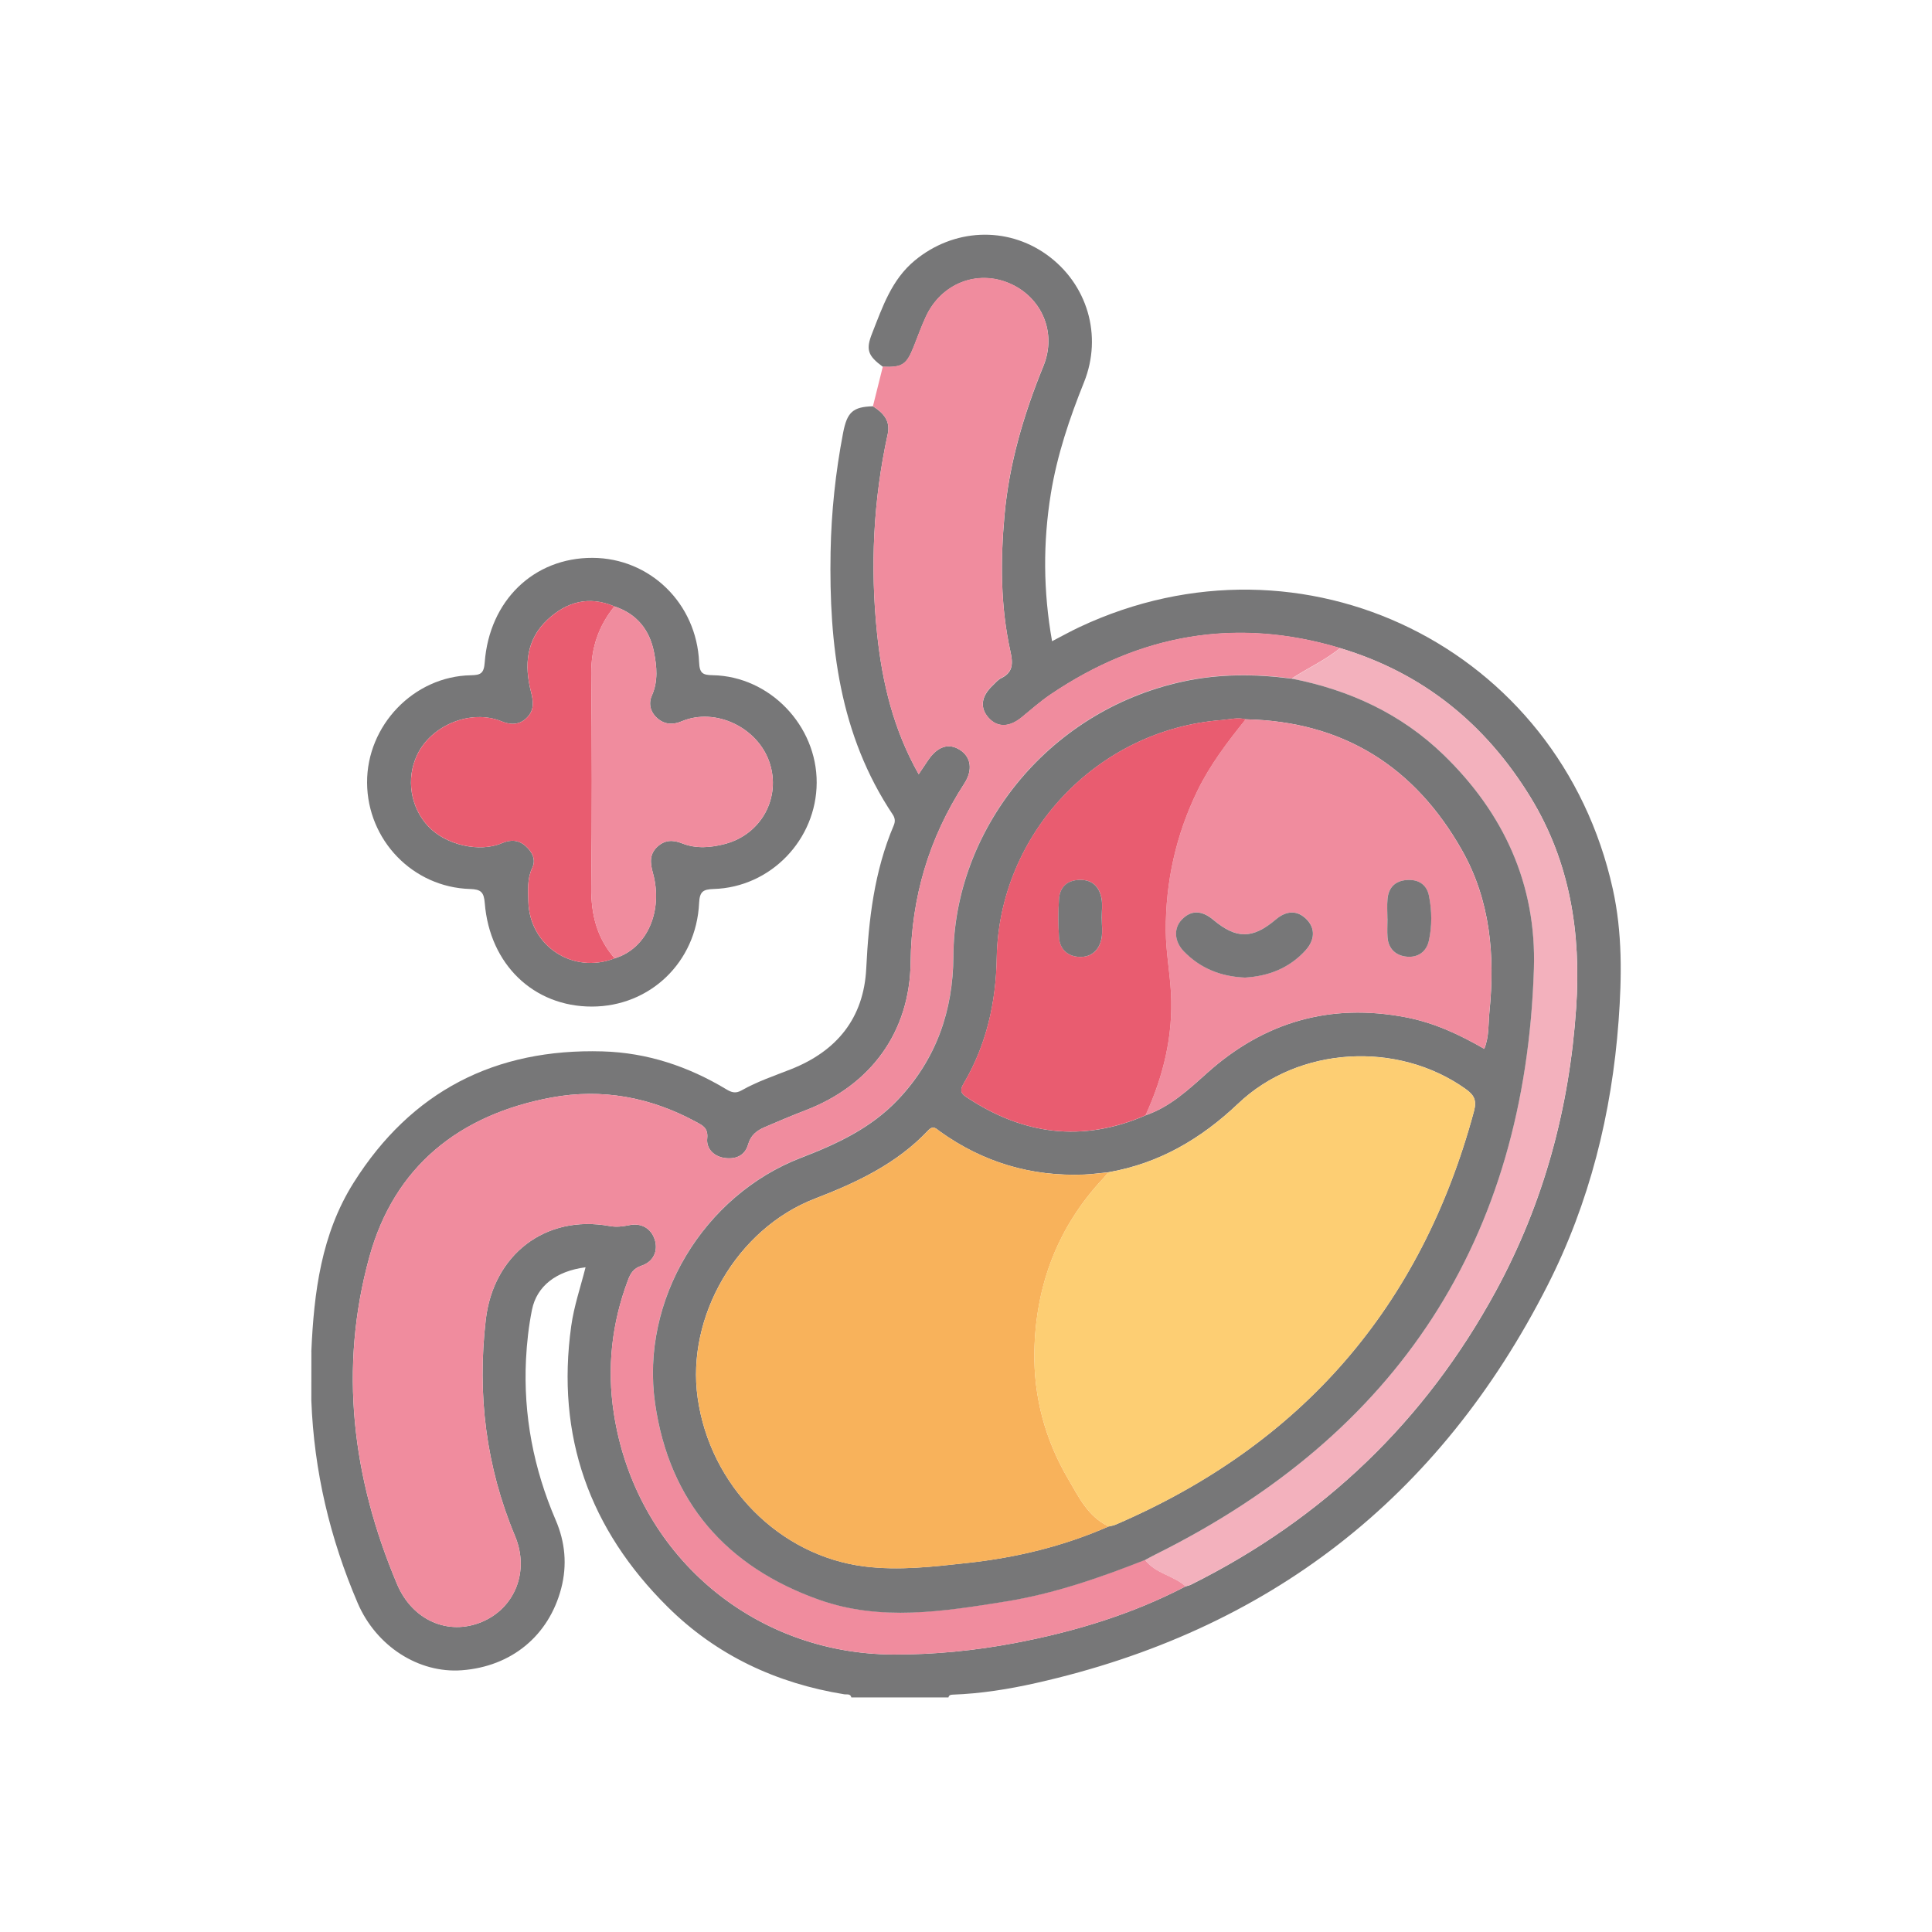
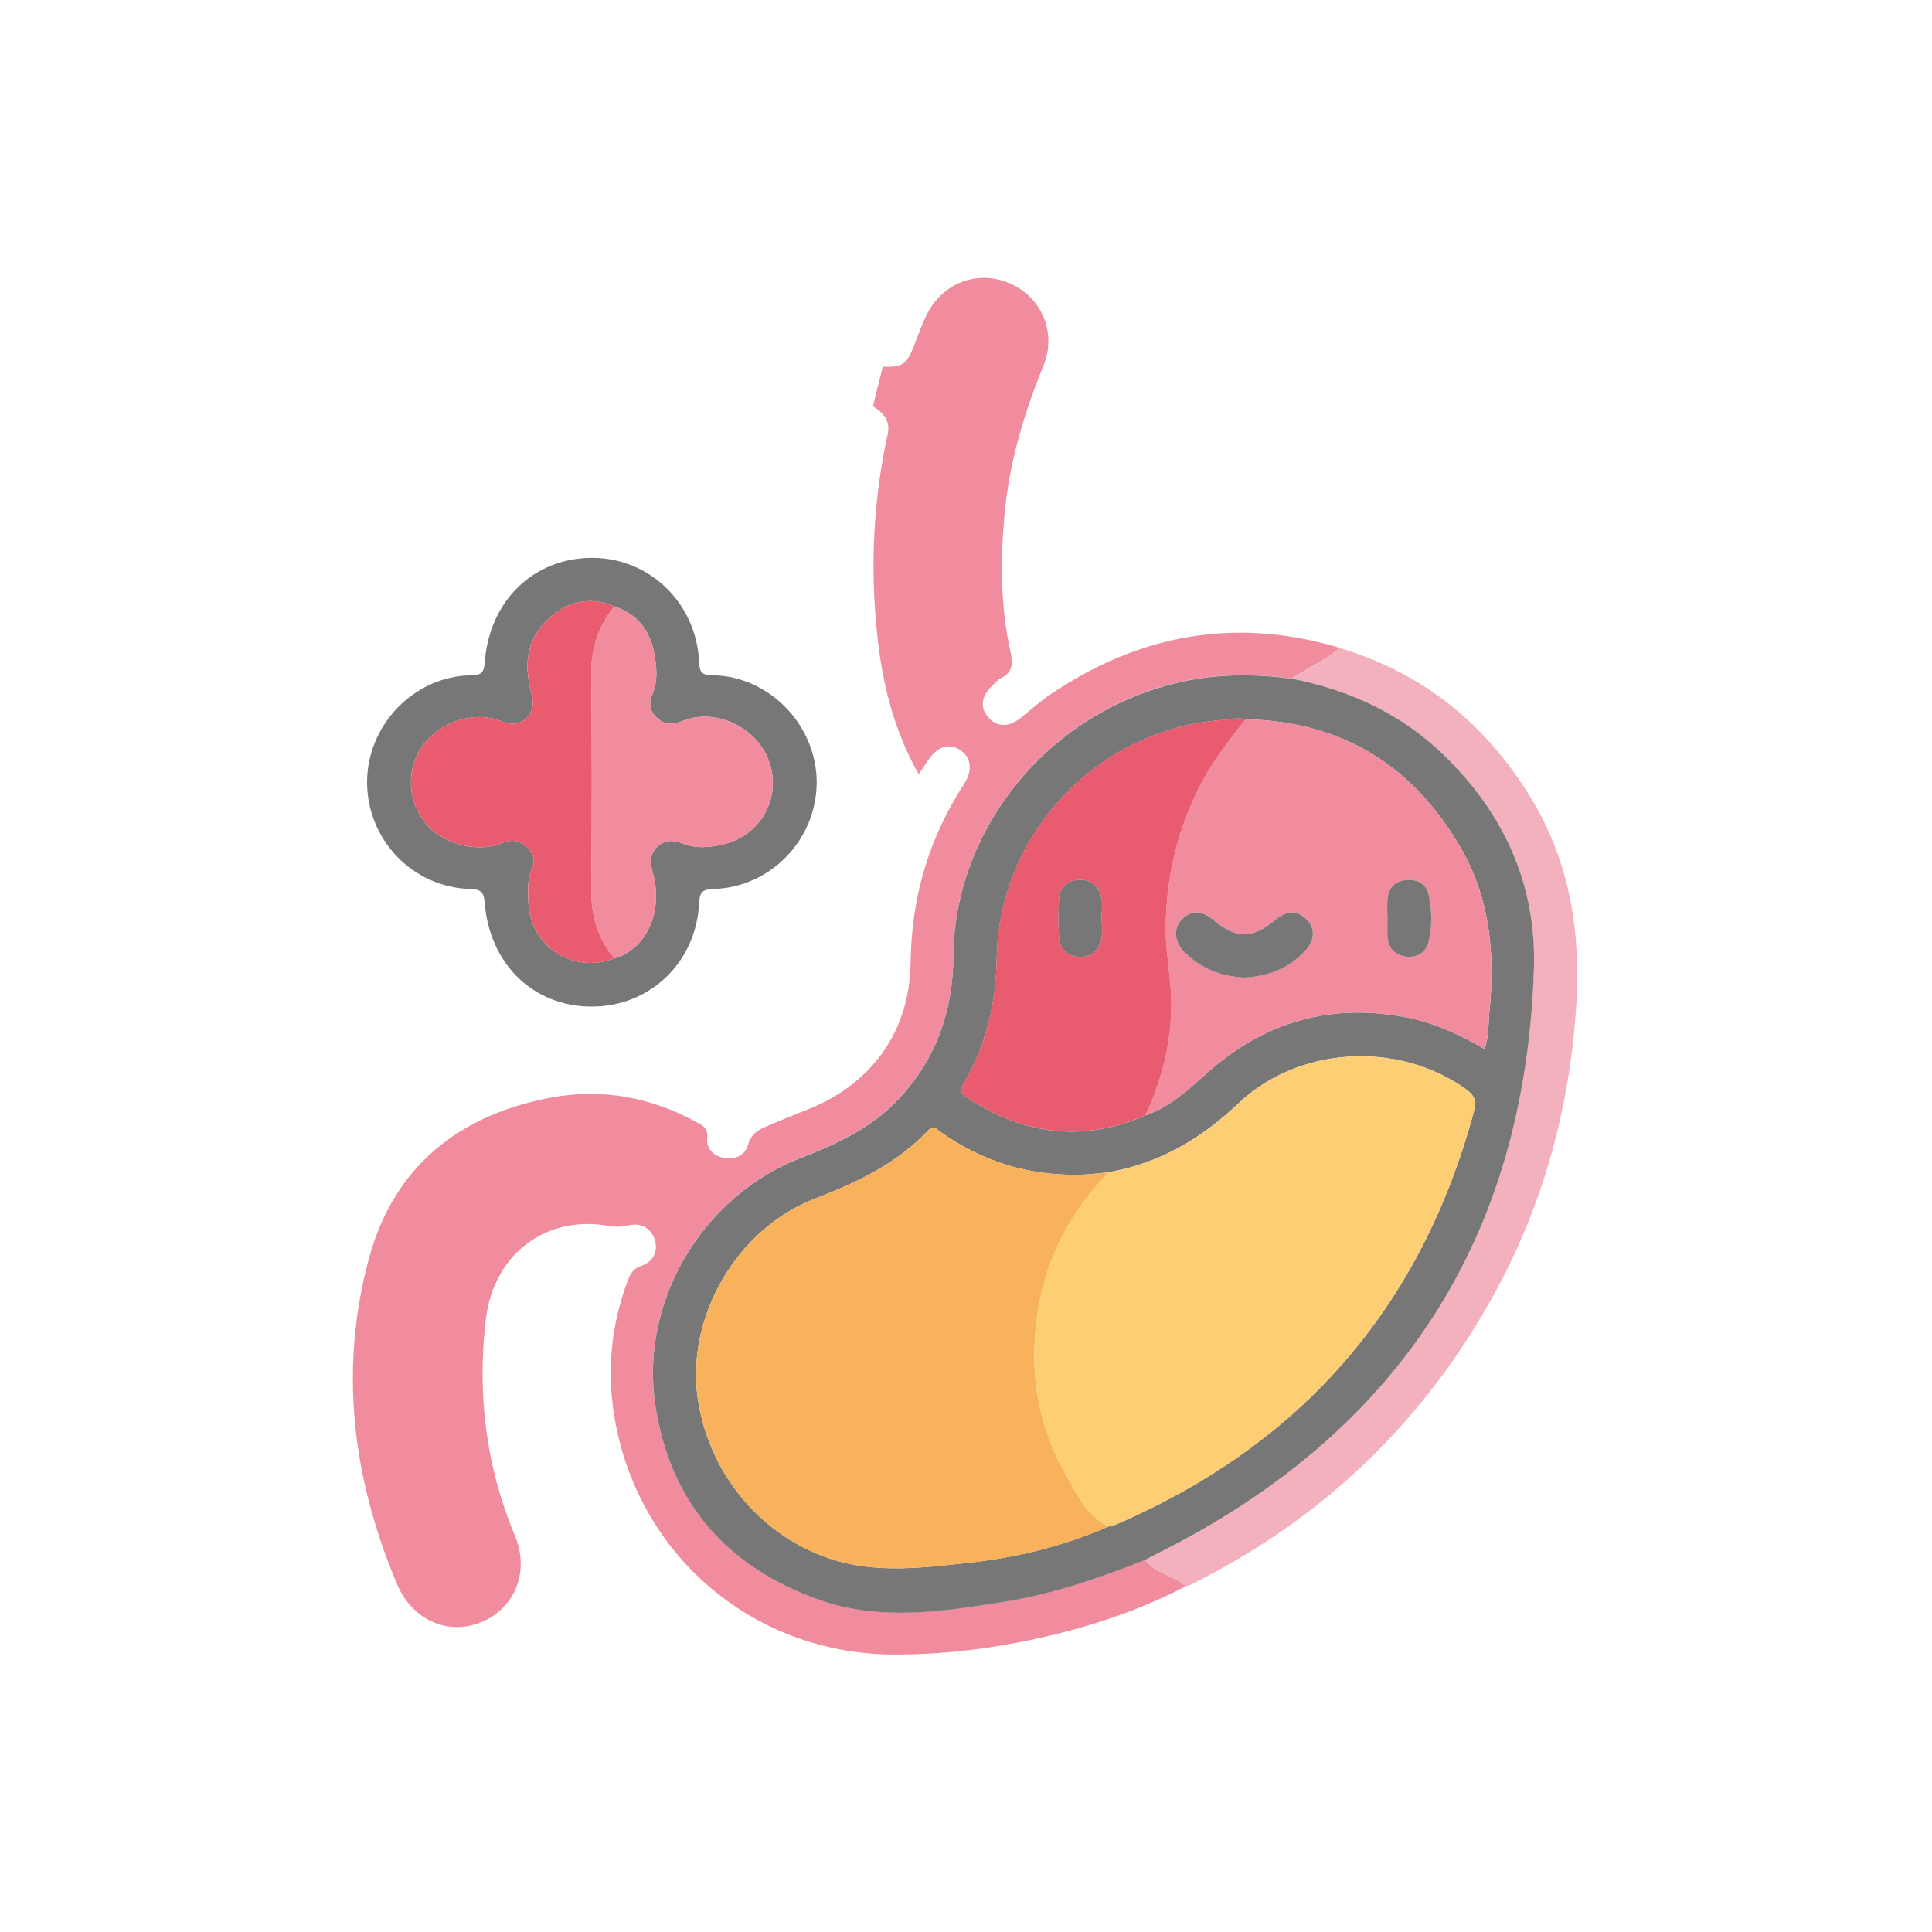
<svg xmlns="http://www.w3.org/2000/svg" id="Capa_1" data-name="Capa 1" viewBox="0 0 350 350">
  <defs>
    <style>      .cls-1 {        fill: #f8b25b;      }      .cls-1, .cls-2, .cls-3, .cls-4, .cls-5, .cls-6 {        stroke-width: 0px;      }      .cls-2 {        fill: #f3b1bd;      }      .cls-3 {        fill: #777778;      }      .cls-4 {        fill: #f08c9e;      }      .cls-5 {        fill: #e95c70;      }      .cls-6 {        fill: #fdce73;      }    </style>
  </defs>
  <g id="hsXoWP.tif">
    <g>
-       <path class="cls-3" d="m56.4,244.86c.47-10.74,1.8-21.31,7.68-30.63,10.43-16.54,25.61-24.32,45.09-23.76,8.07.23,15.49,2.71,22.38,6.85.95.57,1.69.84,2.8.21,2.84-1.61,5.94-2.64,8.97-3.84,8.28-3.28,13.17-9.25,13.61-18.26.44-8.9,1.46-17.62,4.98-25.9.28-.65.27-1.29-.17-1.95-9.66-14.46-11.57-30.76-11.27-47.6.13-7.25.9-14.41,2.26-21.53.73-3.81,1.78-4.74,5.41-4.85,1.86,1.17,3.21,2.61,2.68,5.04-2.62,11.97-3.2,24.05-1.92,36.21.93,8.84,2.98,17.39,7.53,25.41.61-.91,1.13-1.68,1.65-2.46,1.71-2.57,3.77-3.27,5.82-1.95,2.02,1.29,2.38,3.65.79,6.1-6.38,9.85-9.59,20.59-9.72,32.37-.14,12.62-7.19,22.28-19.03,26.82-2.48.95-4.93,1.99-7.37,3.04-1.45.62-2.56,1.44-3.05,3.18-.57,1.99-2.25,2.72-4.3,2.41-2.01-.31-3.29-1.77-3.1-3.53.21-1.94-.9-2.39-2.06-3.02-8.22-4.45-16.98-6.1-26.18-4.39-16.65,3.1-28.45,12.47-32.97,28.9-5.55,20.17-3.09,40.06,5.03,59.27,2.77,6.55,9.29,9.39,15.39,6.81,5.96-2.52,8.64-9.17,5.97-15.55-5.27-12.6-6.86-25.62-5.3-39.16,1.37-11.81,10.82-19.12,22.44-16.99,1.22.22,2.37.08,3.56-.16,2.2-.46,3.98.6,4.62,2.64.63,2.02-.22,3.98-2.42,4.71-1.43.48-1.97,1.36-2.44,2.62-2.94,7.82-3.82,15.85-2.56,24.1,3.9,25.39,25.02,43.61,50.65,43.71,7.42.03,14.79-.71,22.07-2.09,10.73-2.04,21.12-5.18,30.86-10.25.32-.1.67-.16.97-.31,23.96-11.94,42.42-29.63,55.22-53.15,8.71-16,13.35-33.2,14.57-51.35.91-13.51-1.09-26.42-8.27-38.15-8.13-13.26-19.46-22.51-34.48-27.01-18.84-5.66-36.28-2.54-52.46,8.39-1.85,1.25-3.53,2.75-5.26,4.16-2.21,1.8-4.35,1.85-5.95.1-1.64-1.8-1.39-3.9.69-5.86.5-.47.96-1.06,1.56-1.35,2.27-1.09,2.12-2.82,1.67-4.88-1.8-8.15-1.81-16.39-1.06-24.65.84-9.4,3.5-18.31,7.05-27.03,2.48-6.07-.33-12.49-6.19-14.98-5.86-2.49-12.31.05-15.09,6.01-.83,1.78-1.49,3.65-2.22,5.48-1.3,3.27-2.07,3.78-5.59,3.64-2.73-2.01-3.13-3.1-1.94-6.09,1.89-4.78,3.52-9.7,7.72-13.17,7-5.79,16.61-6.26,23.88-1.07,7.37,5.27,10.19,14.65,6.77,23.15-2.63,6.54-4.86,13.16-6,20.15-1.43,8.84-1.39,17.65.22,26.74,1.71-.88,3.31-1.78,4.97-2.56,40.54-19.06,86.92,3.71,96.61,47.44,1.75,7.9,1.64,15.94,1.05,23.93-1.24,16.77-5.25,32.9-12.88,47.91-19.58,38.53-50.54,62.56-92.72,72.03-4.95,1.11-9.96,1.91-15.04,2.09-.37.01-.67.09-.76.5h-17.59c-.18-.72-.8-.49-1.26-.56-12.3-1.99-23.15-7.04-32.02-15.84-14.16-14.04-20.24-30.94-17.47-50.86.5-3.62,1.69-7.06,2.6-10.66-5.31.68-8.84,3.4-9.71,7.71-.59,2.94-.93,5.96-1.08,8.96-.5,10.12,1.38,19.82,5.38,29.13,1.72,3.99,2.1,8.14,1,12.36-2.25,8.61-9.03,14.16-17.98,14.84-7.84.6-15.55-4.36-18.9-12.19-5.02-11.71-7.91-23.92-8.39-36.68,0-2.95,0-5.9.01-8.85Z" />
      <path class="cls-4" d="m214.78,287.39c-9.74,5.07-20.13,8.21-30.86,10.25-7.28,1.38-14.65,2.12-22.07,2.09-25.63-.11-46.75-18.32-50.65-43.71-1.27-8.24-.39-16.28,2.56-24.1.48-1.26,1.02-2.14,2.44-2.62,2.2-.73,3.05-2.69,2.42-4.71-.64-2.04-2.42-3.09-4.62-2.64-1.19.25-2.34.39-3.56.16-11.63-2.13-21.08,5.18-22.44,16.99-1.57,13.54.03,26.56,5.3,39.16,2.67,6.38,0,13.03-5.97,15.55-6.1,2.58-12.62-.26-15.39-6.81-8.11-19.2-10.57-39.1-5.03-59.27,4.52-16.44,16.32-25.81,32.97-28.9,9.2-1.71,17.96-.06,26.18,4.39,1.16.63,2.26,1.08,2.06,3.02-.19,1.76,1.09,3.22,3.1,3.53,2.04.31,3.73-.41,4.3-2.41.49-1.74,1.6-2.56,3.05-3.18,2.45-1.04,4.89-2.08,7.37-3.04,11.84-4.55,18.9-14.2,19.03-26.82.13-11.78,3.33-22.52,9.72-32.37,1.59-2.45,1.23-4.8-.79-6.1-2.05-1.31-4.11-.62-5.82,1.95-.52.78-1.04,1.55-1.65,2.46-4.55-8.01-6.6-16.56-7.53-25.41-1.28-12.16-.7-24.24,1.92-36.21.53-2.42-.82-3.87-2.68-5.04.59-2.39,1.19-4.78,1.79-7.18,3.52.14,4.29-.37,5.59-3.64.73-1.83,1.38-3.7,2.22-5.48,2.79-5.96,9.24-8.5,15.09-6.01,5.86,2.49,8.67,8.92,6.19,14.98-3.55,8.71-6.21,17.63-7.05,27.03-.74,8.26-.73,16.51,1.06,24.65.45,2.06.6,3.8-1.67,4.88-.6.29-1.06.87-1.56,1.35-2.08,1.96-2.33,4.06-.69,5.86,1.6,1.76,3.74,1.71,5.95-.1,1.73-1.41,3.41-2.91,5.26-4.16,16.18-10.93,33.62-14.05,52.46-8.39-2.68,2.22-5.88,3.63-8.76,5.53-6.62-.87-13.22-.9-19.77.53-25.03,5.44-41.43,27.48-41.54,49.71-.05,9.92-3.12,18.73-10.05,26.04-4.87,5.14-11.02,8.01-17.51,10.5-17.73,6.81-29.17,25.79-26.48,44.53,2.56,17.82,12.93,29.62,29.75,35.57,11.1,3.93,22.45,2.11,33.69.31,8.76-1.4,17.1-4.3,25.33-7.54,1.87,2.49,5.14,2.82,7.34,4.79Z" />
      <path class="cls-3" d="m107.22,182.35c-10.52.01-18.51-7.61-19.4-18.75-.16-2-.71-2.49-2.66-2.55-10.39-.31-18.6-8.87-18.66-19.25-.06-10.38,8.45-19.27,18.78-19.47,1.78-.03,2.38-.31,2.53-2.32.84-11.25,8.92-18.98,19.52-18.95,10.39.03,18.87,8.22,19.32,18.93.09,2.01.67,2.3,2.48,2.33,10.31.2,18.86,9.11,18.82,19.47-.04,10.32-8.34,18.96-18.68,19.26-1.92.06-2.52.48-2.62,2.54-.51,10.75-8.91,18.75-19.43,18.76Zm4.13-8.74c5.94-1.78,8.81-8.67,6.93-15.46-.5-1.8-.66-3.38.79-4.74,1.34-1.25,2.79-1.31,4.52-.62,2.54,1.01,5.24.77,7.82.08,6.54-1.76,10.11-8.4,8-14.72-2.13-6.38-9.81-10.03-15.88-7.49-1.57.66-3.02.63-4.34-.45-1.35-1.11-1.77-2.7-1.1-4.2,1.17-2.61.89-5.28.39-7.85-.78-4.02-3.11-6.98-7.18-8.3-4.57-1.97-8.62-.86-12.09,2.37-3.89,3.62-4.26,8.29-3.02,13.09.48,1.86.6,3.38-.78,4.73-1.31,1.28-2.87,1.32-4.54.63-5.5-2.27-12.74.64-15.32,6.11-2.03,4.3-1.2,9.49,2.06,12.95,3.14,3.33,9.25,4.76,13.33,3,1.62-.7,3.05-.57,4.31.56,1.15,1.03,1.89,2.41,1.17,3.92-.94,1.98-.76,4.02-.71,6.06.2,8.1,8.06,13.27,15.63,10.33Z" />
      <path class="cls-2" d="m214.78,287.39c-2.2-1.98-5.47-2.31-7.34-4.79.6-.32,1.19-.65,1.79-.95,43.91-21.78,67.09-57.05,68.64-106.16.48-15.26-5.45-28.18-16.38-38.76-7.7-7.45-17.04-11.72-27.47-13.79,2.88-1.9,6.08-3.3,8.76-5.53,15.02,4.5,26.36,13.75,34.48,27.01,7.18,11.73,9.18,24.63,8.27,38.15-1.23,18.15-5.87,35.35-14.57,51.35-12.8,23.52-31.25,41.21-55.22,53.15-.3.15-.64.21-.97.31Z" />
      <path class="cls-3" d="m234.03,122.94c10.43,2.06,19.77,6.34,27.47,13.79,10.93,10.58,16.86,23.5,16.38,38.76-1.55,49.11-24.73,84.38-68.64,106.16-.6.3-1.19.63-1.79.95-8.23,3.24-16.57,6.14-25.33,7.54-11.24,1.8-22.58,3.62-33.69-.31-16.82-5.95-27.18-17.75-29.75-35.57-2.7-18.74,8.75-37.72,26.48-44.53,6.48-2.49,12.64-5.36,17.51-10.5,6.93-7.31,10-16.12,10.05-26.04.11-22.23,16.51-44.26,41.54-49.71,6.55-1.43,13.15-1.4,19.77-.53Zm-26.5,79.11c4.43-1.52,7.75-4.63,11.15-7.67,10.33-9.26,22.3-12.71,36-10.09,5.13.98,9.74,3.14,14.21,5.72.91-2.25.71-4.53.94-6.74,1.02-10.19.17-20.16-4.98-29.25-8.59-15.17-21.56-23.34-39.17-23.71-1.47-.39-2.91.03-4.36.14-22.53,1.72-40.35,20.58-40.75,43.1-.14,8.05-1.85,15.69-5.96,22.69-.63,1.07-.74,1.7.42,2.48,10.26,6.86,21.04,8.31,32.5,3.34Zm-6.66,74.48c.41-.11.85-.16,1.23-.33,33.71-14.51,55.38-39.45,64.93-74.92.52-1.93.04-2.9-1.51-4-12.29-8.76-30.25-7.77-41.21,2.64-6.74,6.4-14.35,10.86-23.55,12.45-1.45.14-2.9.35-4.35.41-9.61.38-18.33-2.21-26.16-7.83-.65-.47-1.16-1.16-2.1-.17-5.69,6.04-12.91,9.43-20.54,12.37-14.13,5.45-23.3,21.36-21.23,36.05,2.25,16,14.85,28.63,30.18,30.57,6.33.8,12.55.04,18.77-.64,8.81-.96,17.37-3.03,25.52-6.61Z" />
      <path class="cls-5" d="m111.35,173.61c-7.58,2.94-15.43-2.23-15.63-10.33-.05-2.04-.23-4.08.71-6.06.72-1.51-.02-2.89-1.17-3.92-1.26-1.13-2.69-1.25-4.31-.56-4.08,1.75-10.19.32-13.33-3-3.26-3.46-4.09-8.64-2.06-12.95,2.58-5.47,9.82-8.38,15.32-6.11,1.67.69,3.23.65,4.54-.63,1.38-1.34,1.26-2.87.78-4.73-1.24-4.8-.87-9.47,3.02-13.09,3.47-3.23,7.52-4.34,12.09-2.37-2.86,3.54-4.23,7.51-4.19,12.13.12,12.92.14,25.85,0,38.77-.06,4.87,1.01,9.17,4.24,12.85Z" />
      <path class="cls-4" d="m111.35,173.61c-3.23-3.68-4.3-7.98-4.24-12.85.15-12.92.13-25.85,0-38.77-.04-4.62,1.33-8.59,4.19-12.13,4.07,1.32,6.39,4.27,7.18,8.3.5,2.57.77,5.23-.39,7.85-.67,1.5-.25,3.09,1.1,4.2,1.32,1.08,2.77,1.11,4.34.45,6.06-2.54,13.75,1.11,15.88,7.49,2.1,6.31-1.47,12.96-8,14.72-2.58.69-5.28.93-7.82-.08-1.73-.69-3.18-.63-4.52.62-1.46,1.36-1.29,2.94-.79,4.74,1.89,6.79-.98,13.68-6.93,15.46Z" />
      <path class="cls-1" d="m200.86,276.53c-8.15,3.58-16.71,5.65-25.52,6.61-6.23.68-12.45,1.44-18.77.64-15.33-1.93-27.93-14.57-30.18-30.57-2.07-14.7,7.1-30.61,21.23-36.05,7.63-2.94,14.86-6.34,20.54-12.37.93-.99,1.44-.3,2.1.17,7.82,5.61,16.55,8.21,26.16,7.83,1.45-.06,2.9-.27,4.35-.41-.27.33-.52.68-.81.99-8.33,8.83-12.34,19.46-12.57,31.46-.15,8.2,1.95,16,6.11,23.08,1.91,3.26,3.6,6.87,7.37,8.62Z" />
      <path class="cls-6" d="m200.86,276.53c-3.76-1.75-5.46-5.37-7.37-8.62-4.15-7.08-6.26-14.88-6.11-23.08.22-12.01,4.24-22.63,12.57-31.46.29-.31.54-.66.81-.99,9.2-1.59,16.82-6.04,23.55-12.45,10.95-10.41,28.92-11.39,41.21-2.64,1.54,1.1,2.02,2.07,1.51,4-9.56,35.48-31.23,60.41-64.93,74.92-.39.17-.82.22-1.23.33Z" />
      <path class="cls-4" d="m225.67,130.31c17.61.37,30.58,8.54,39.17,23.71,5.15,9.09,6,19.05,4.98,29.25-.22,2.21-.02,4.49-.94,6.74-4.47-2.58-9.08-4.74-14.21-5.72-13.7-2.62-25.67.83-36,10.09-3.4,3.05-6.72,6.16-11.15,7.67,3.23-7.04,5.03-14.4,4.61-22.19-.2-3.75-.92-7.49-.94-11.24-.04-8.86,1.84-17.35,5.73-25.35,2.3-4.73,5.45-8.9,8.75-12.96Zm-.12,46.78c4.24-.25,7.99-1.69,10.94-4.9,1.77-1.92,1.81-4.09.16-5.71-1.63-1.6-3.56-1.57-5.51.08-4.22,3.56-7.14,3.58-11.34.06-2.1-1.76-4.04-1.77-5.7-.03-1.5,1.58-1.39,3.95.37,5.75,3.02,3.11,6.76,4.59,11.09,4.75Zm25.79-10.65c0,1.12-.07,2.24.01,3.35.16,2.13,1.53,3.33,3.48,3.52,1.99.2,3.56-.85,4.01-2.87.6-2.7.56-5.48.02-8.17-.4-2.02-1.9-3-4-2.85-2.1.15-3.31,1.34-3.51,3.42-.11,1.19-.02,2.4-.02,3.61Z" />
      <path class="cls-5" d="m225.67,130.31c-3.29,4.07-6.45,8.23-8.75,12.96-3.89,8-5.77,16.49-5.73,25.35.02,3.75.74,7.49.94,11.24.42,7.79-1.38,15.14-4.61,22.19-11.46,4.97-22.25,3.53-32.5-3.34-1.16-.78-1.05-1.41-.42-2.48,4.11-7,5.82-14.64,5.96-22.69.39-22.52,18.21-41.37,40.75-43.1,1.45-.11,2.89-.53,4.36-.14Zm-26.09,36.04h.01c0-1.21.18-2.45-.04-3.61-.39-2.08-1.67-3.39-3.93-3.34-2.23.05-3.61,1.25-3.76,3.45-.16,2.31-.16,4.65,0,6.97.15,2.22,1.64,3.47,3.76,3.53,2.15.06,3.55-1.29,3.94-3.39.21-1.17.04-2.4.04-3.61Z" />
      <path class="cls-3" d="m225.55,177.1c-4.34-.17-8.08-1.65-11.09-4.75-1.75-1.81-1.87-4.18-.37-5.75,1.66-1.74,3.6-1.73,5.7.03,4.2,3.52,7.13,3.5,11.34-.06,1.95-1.65,3.88-1.68,5.51-.08,1.66,1.62,1.61,3.79-.16,5.71-2.95,3.22-6.7,4.65-10.94,4.9Z" />
      <path class="cls-3" d="m251.34,166.45c0-1.2-.09-2.41.02-3.61.2-2.08,1.4-3.27,3.51-3.42,2.09-.15,3.6.83,4,2.85.54,2.69.58,5.48-.02,8.17-.45,2.02-2.03,3.07-4.01,2.87-1.95-.19-3.32-1.39-3.48-3.52-.08-1.11-.01-2.23-.01-3.35Z" />
      <path class="cls-3" d="m199.59,166.35c0,1.2.18,2.44-.04,3.61-.38,2.1-1.79,3.45-3.94,3.39-2.11-.06-3.61-1.31-3.76-3.53-.15-2.31-.16-4.65,0-6.97.16-2.2,1.53-3.41,3.76-3.45,2.27-.05,3.54,1.27,3.93,3.34.22,1.16.04,2.4.04,3.61h-.01Z" />
    </g>
  </g>
</svg>